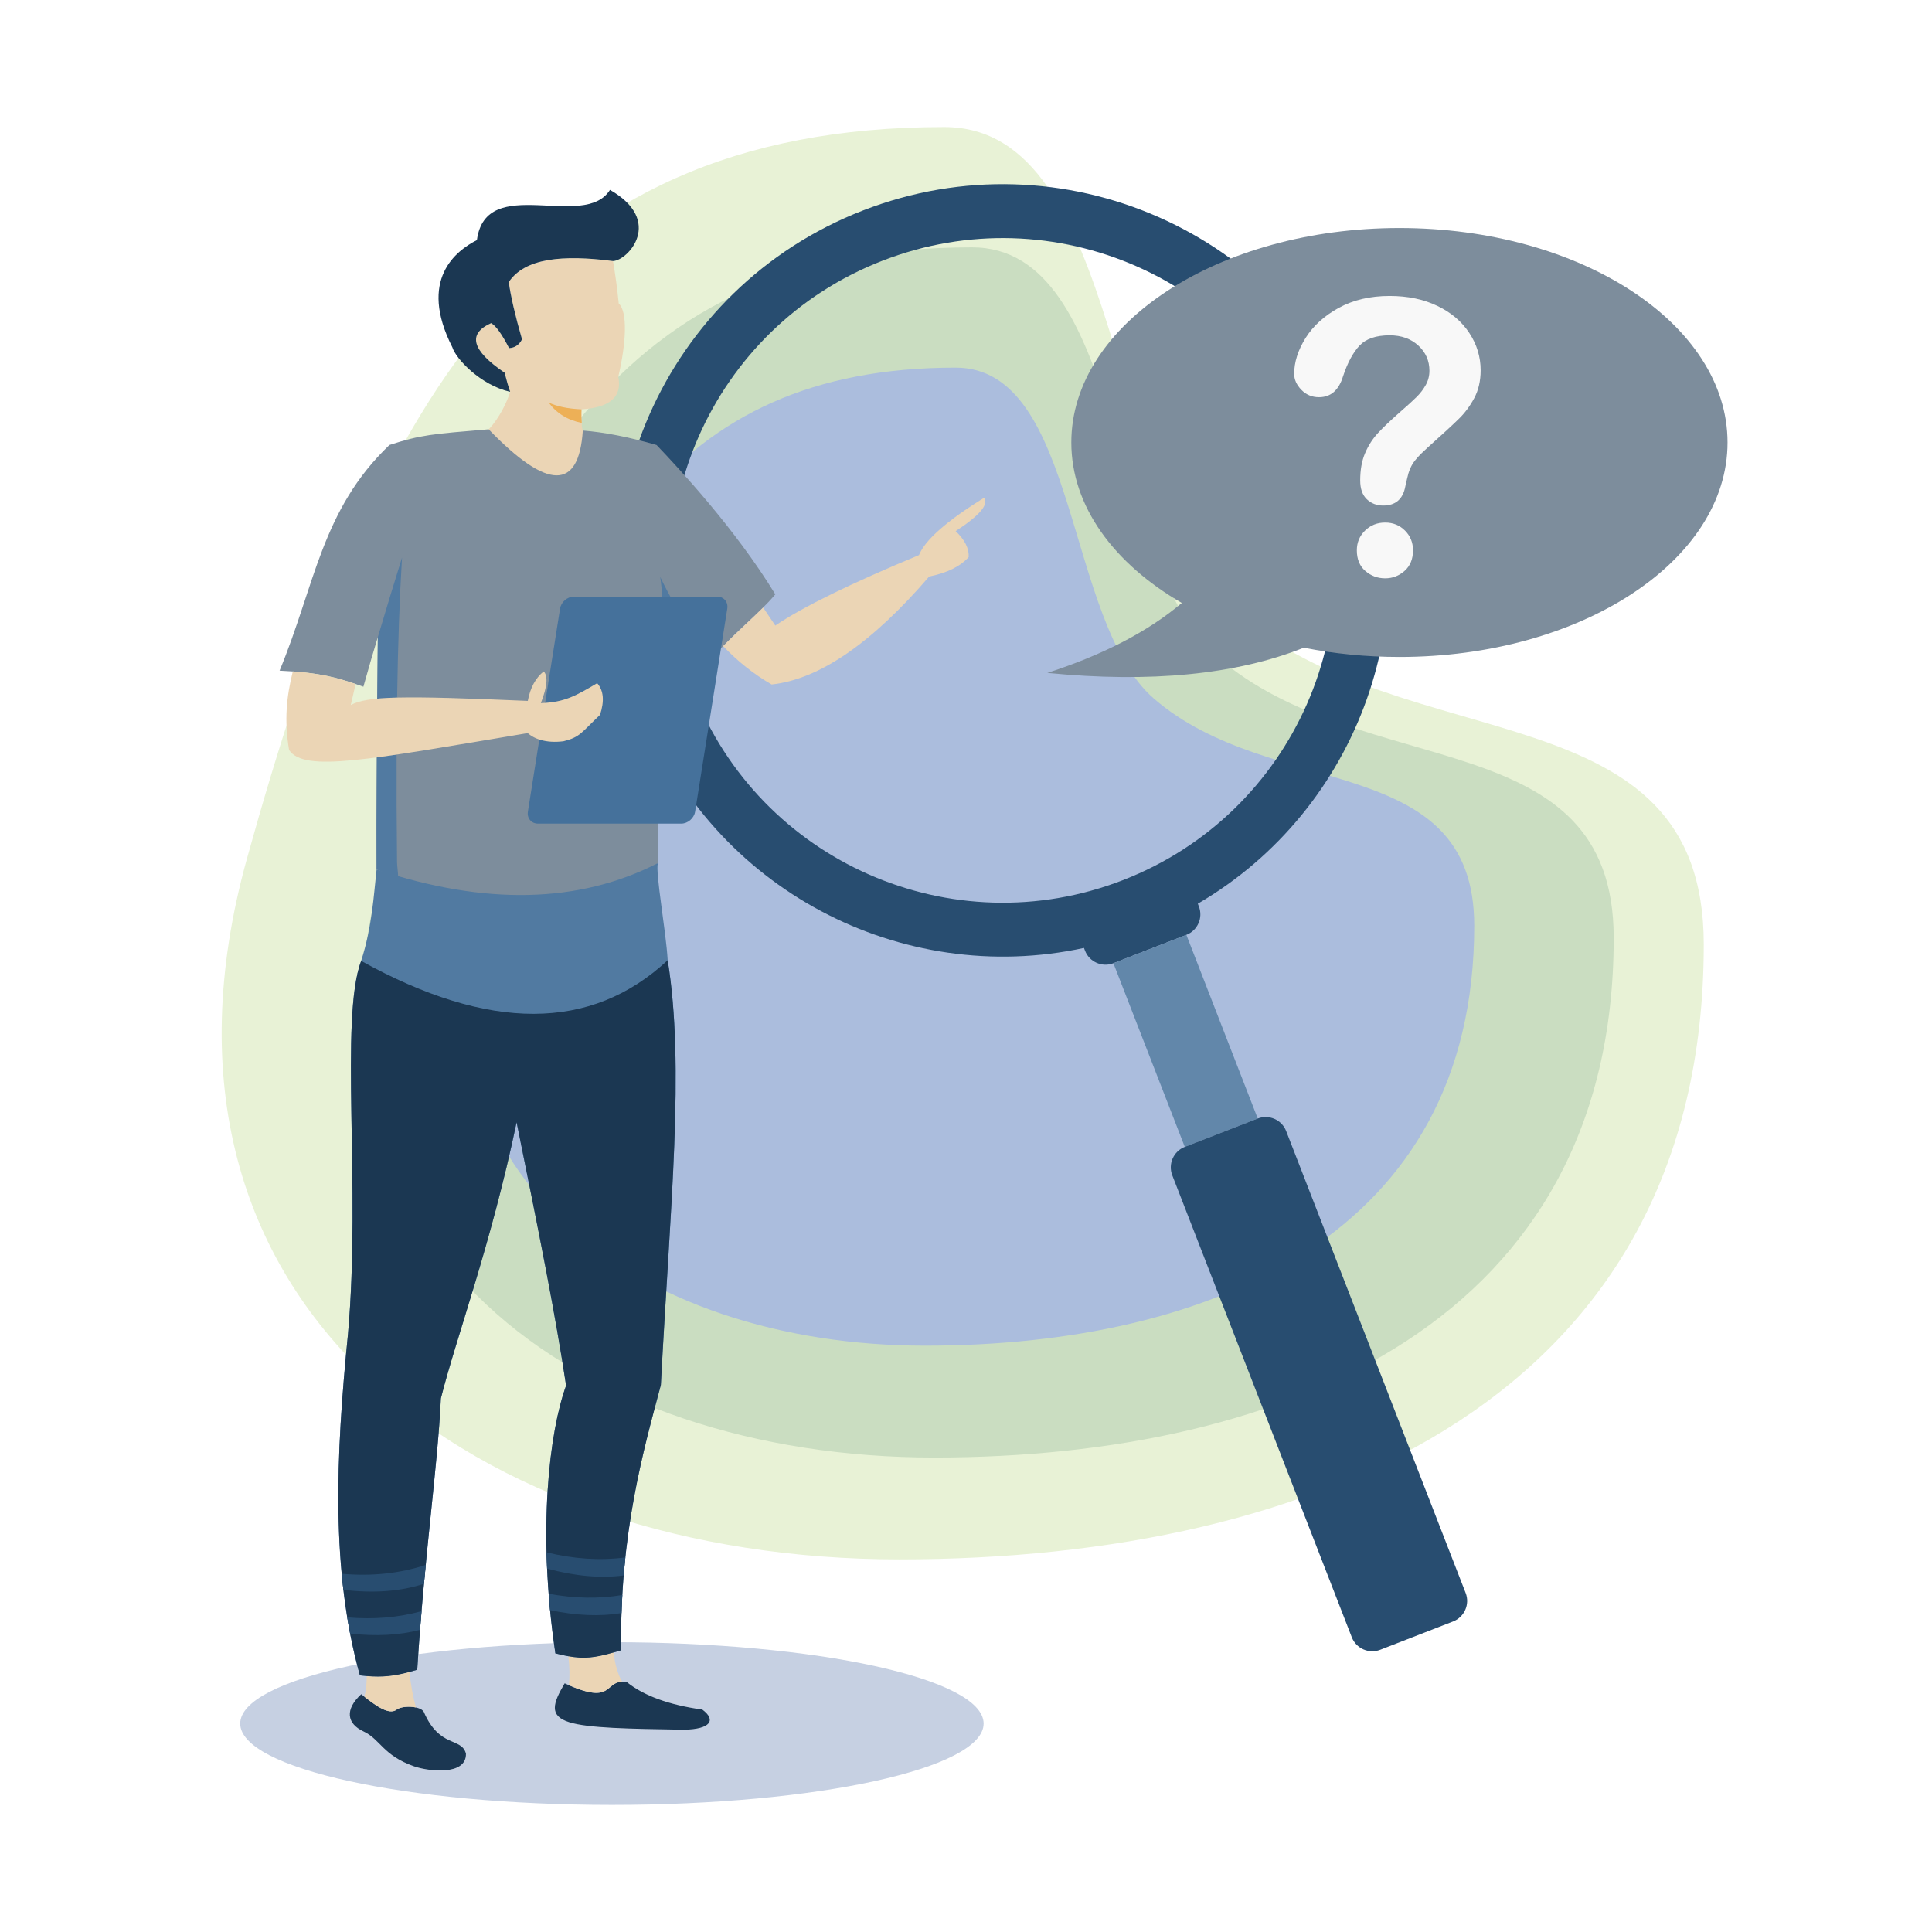
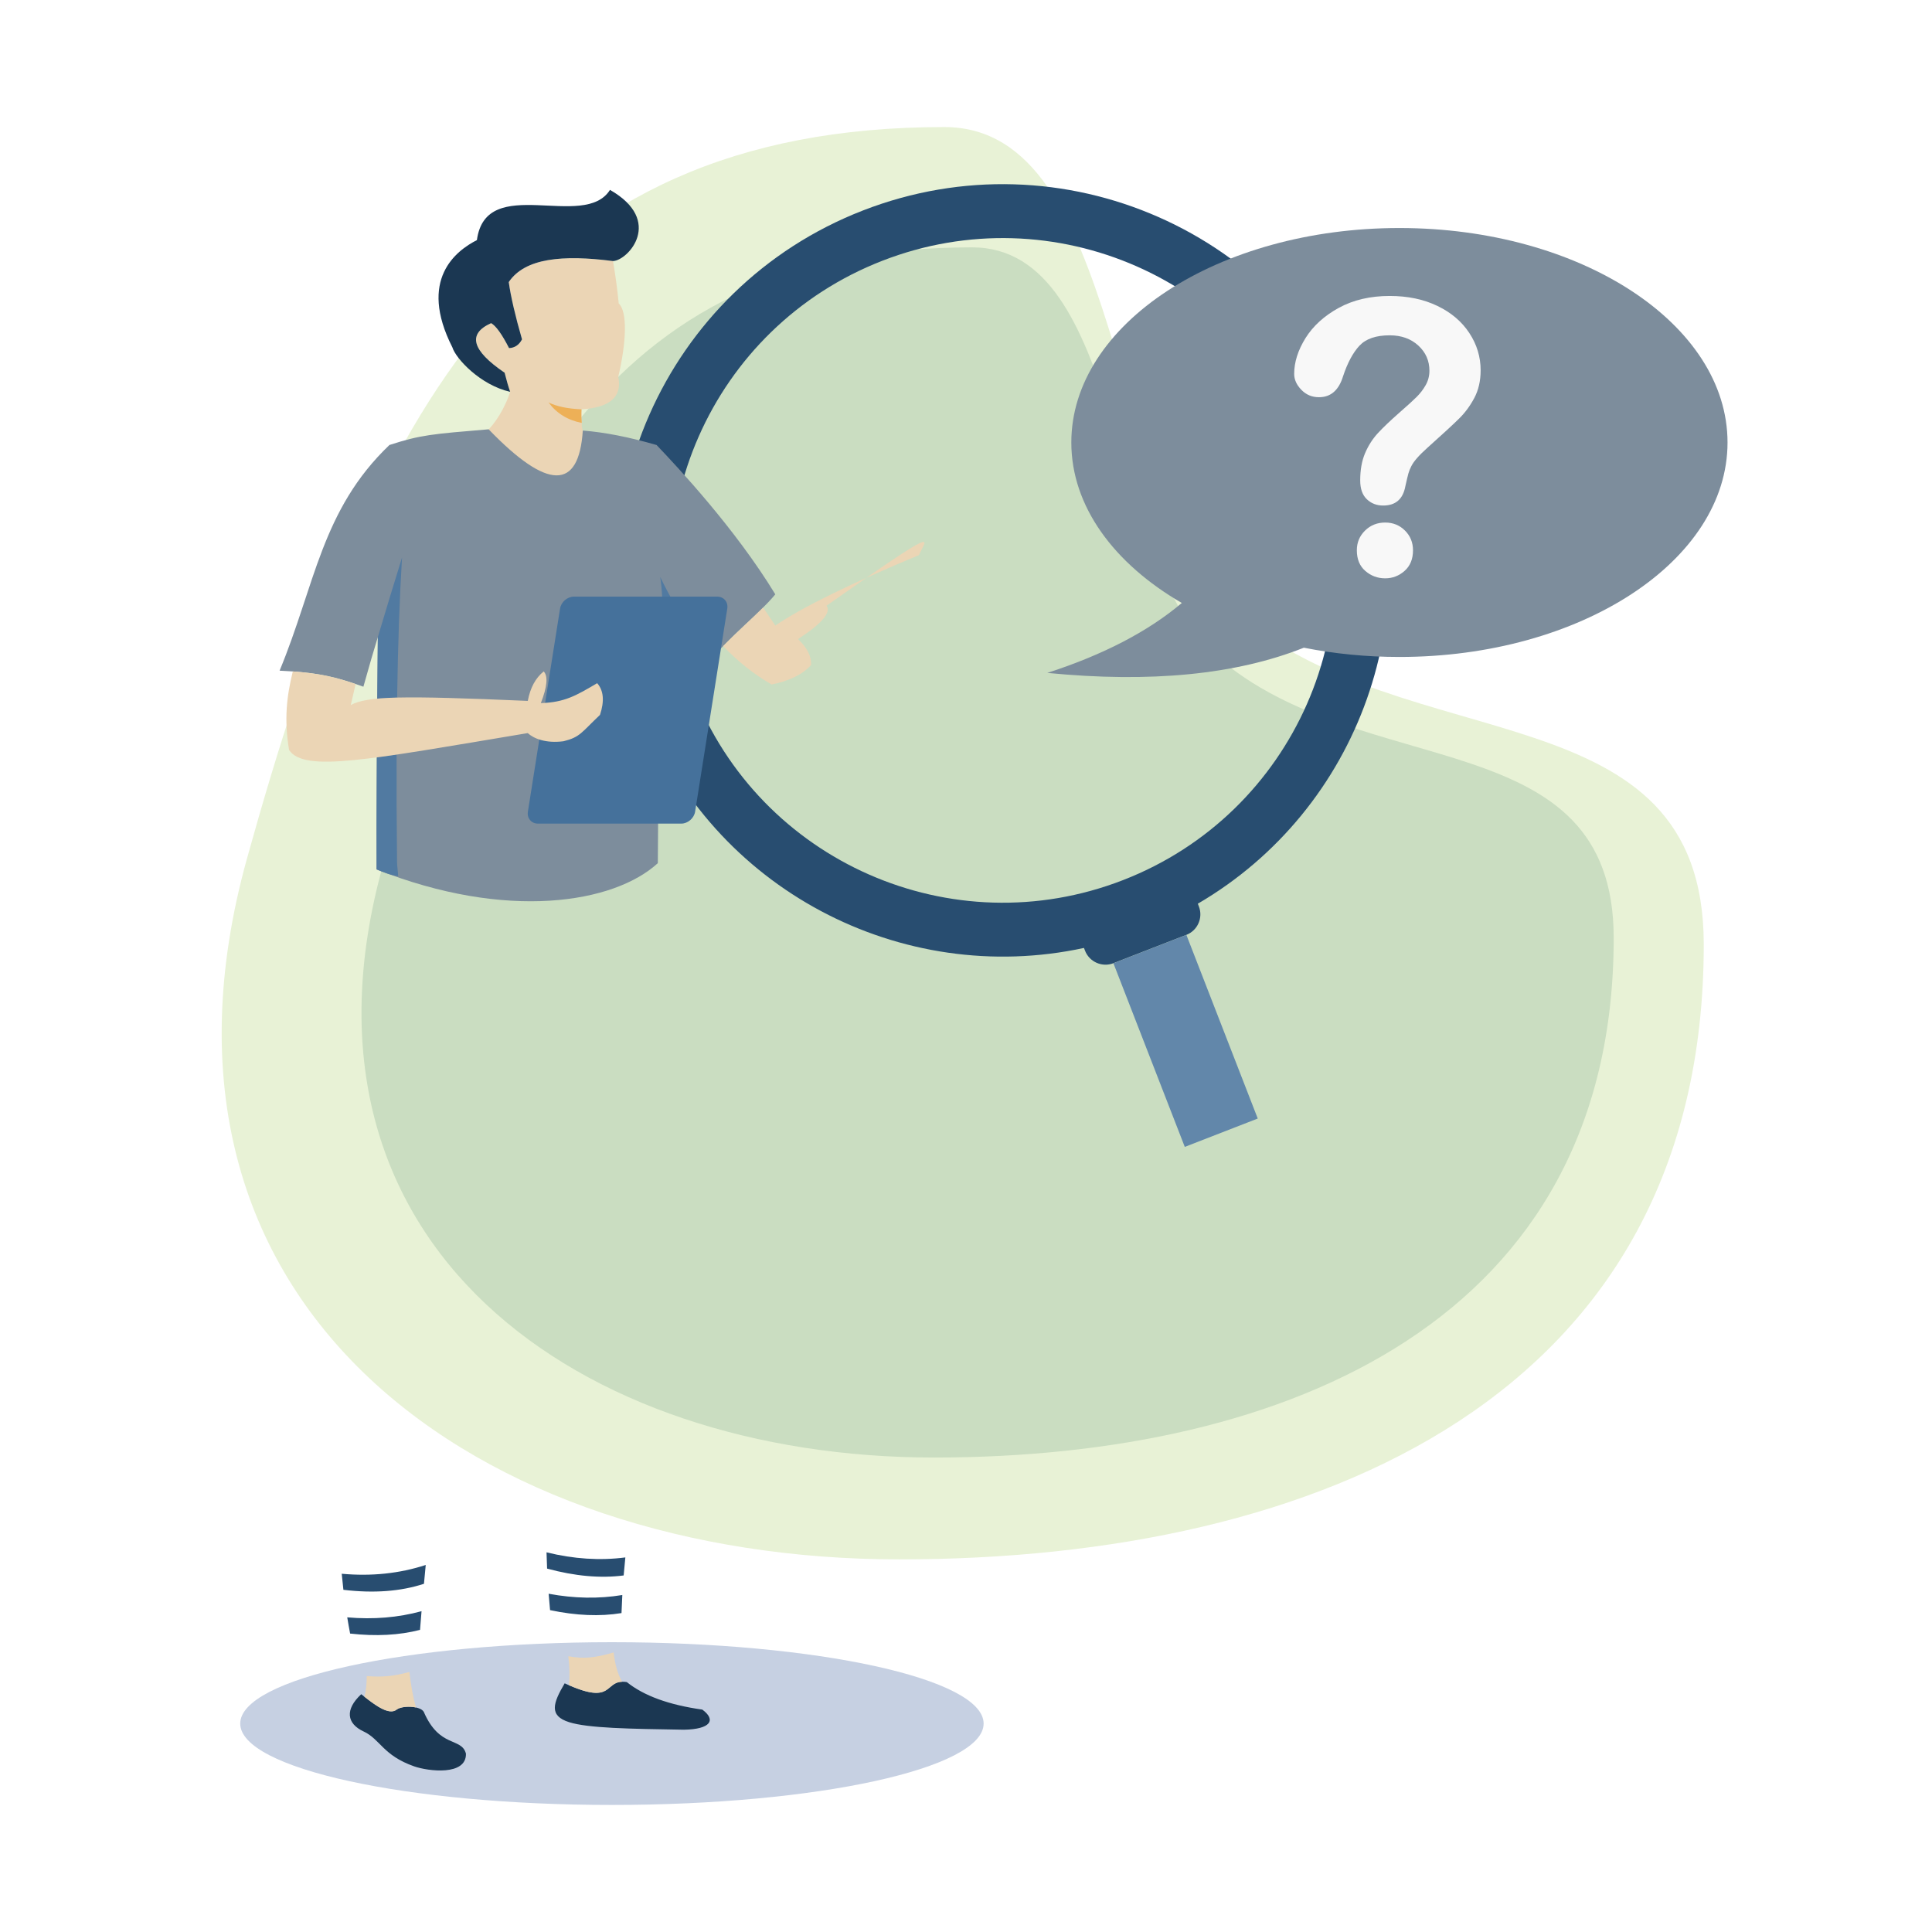
<svg xmlns="http://www.w3.org/2000/svg" enable-background="new 0 0 2000 2000" viewBox="0 0 2000 2000" id="FAQ">
  <path fill="#e8f2d6" fill-rule="evenodd" d="M977.5,131.52c186.88,0,165.54,384.45,300.46,501.64c178.56,155.1,485.77,78.31,485.77,344.5   c0,467.3-398.47,636.61-832.68,636.61S126.31,1355.08,255.6,889.01S543.28,131.52,977.5,131.52z" clip-rule="evenodd" class="colorede4f1 svgShape" />
  <path fill="#caddc1" fill-rule="evenodd" d="M1006.21,256.05c157.89,0,139.87,324.82,253.86,423.83c150.87,131.05,410.43,66.16,410.43,291.07   c0,394.83-336.66,537.88-703.54,537.88c-366.88,0-679.92-218.98-570.68-612.77C505.51,502.27,639.33,256.05,1006.21,256.05z" clip-rule="evenodd" class="colord7cce5 svgShape" />
-   <path fill="#abbddd" fill-rule="evenodd" d="M989.27,380.56c127.61,0,113.04,262.52,205.16,342.54c121.93,105.91,331.7,53.47,331.7,235.23   c0,319.09-272.09,434.7-568.59,434.7c-296.5,0-549.5-176.98-461.21-495.23C584.61,579.55,692.77,380.56,989.27,380.56z" clip-rule="evenodd" class="colorc5b8d8 svgShape" />
  <path fill="#284d70" fill-rule="evenodd" d="M893.28,217.89c205.78-79.96,437.42,22.03,517.38,227.81c72.16,185.72-3.9,392.48-170.69,489.82l1.11,2.86   c4.53,11.64-1.3,24.86-12.94,29.38l-75.53,29.35c-11.64,4.52-24.87-1.3-29.39-12.94l-1.11-2.86   c-188.75,40.82-384.47-60.34-456.63-246.06C585.51,529.48,687.5,297.85,893.28,217.89L893.28,217.89z M913.49,269.9   C736.44,338.7,648.69,538,717.48,715.05c68.8,177.05,268.1,264.81,445.15,196.01c177.05-68.8,264.81-268.1,196.01-445.15   C1289.84,288.86,1090.54,201.11,913.49,269.9z" clip-rule="evenodd" class="color2b2870 svgShape" />
  <rect width="81.04" height="203.98" x="1186.79" y="975.52" fill="#6287aa" fill-rule="evenodd" clip-rule="evenodd" transform="rotate(-21.235 1227.327 1077.518)" class="color7162aa svgShape" />
-   <path fill="#284d70" fill-rule="evenodd" d="M1226.47,1187.26l75.56-29.37c11.64-4.51,24.85,1.3,29.38,12.93l185.85,478.29   c4.52,11.63-1.31,24.85-12.94,29.38l-75.55,29.36c-11.64,4.52-24.85-1.29-29.38-12.94l-185.86-478.28   C1209.02,1204.99,1214.84,1191.77,1226.47,1187.26z" clip-rule="evenodd" class="color2b2870 svgShape" />
  <path fill="#7d8d9c" fill-rule="evenodd" d="M1448.68,236.04c-187.59,0-339.65,99.4-339.65,222.02c0,66.12,44.23,125.47,114.38,166.14   c-34.82,29.47-81.23,53.6-139.26,72.39c106.98,10.49,195.49,1.79,265.59-26.09c31.3,6.23,64.52,9.58,98.94,9.58   c187.59,0,339.65-99.4,339.65-222.02S1636.26,236.04,1448.68,236.04z" clip-rule="evenodd" class="color9488c0 svgShape" />
  <path fill="#c6d0e2" fill-rule="evenodd" d="M633.46,1700c212.51,0,384.78,37.72,384.78,84.24c0,46.52-172.27,84.23-384.78,84.23   c-212.51,0-384.78-37.72-384.78-84.23C248.68,1737.72,420.95,1700,633.46,1700z" clip-rule="evenodd" class="colord1c6e2 svgShape" />
  <path fill="#ebd5b5" fill-rule="evenodd" d="M490.51,452.37c8.84,0.63,17.35-9.85,19.81-12.98c9.39-11.92,15.39-25.93,17.8-33.78   c-1.84-5.22-3.75-11.81-5.76-19.78c-34.03-23.12-38.68-40.22-13.95-51.3c4.98,2.79,11.16,11.4,18.55,25.82   c5.9-0.23,10.37-3.26,13.42-9.05c-7.03-24.34-11.6-44.1-13.72-59.3c16.77-24.92,55.99-28.47,107.92-21.75   c2.41,13.82,4.39,28.46,5.93,43.92c9.18,8.46,7.99,39.81-0.47,75.96c4.22,20.54-8.46,31.77-38.06,33.64   c-0.29,4.96,0.16,10.67,0.25,14.15c0.08,3.15,0.19,9.31,3.49,10.27l5.48,1.36C610.65,523.02,573.03,537.14,490.51,452.37z" clip-rule="evenodd" class="colorfab688 svgShape" />
  <path fill="#1b3752" fill-rule="evenodd" d="M634.58,270.25c-51.93-6.73-91.15-3.17-107.91,21.75c2.12,15.19,6.69,34.96,13.72,59.3   c-3.04,5.79-7.52,8.81-13.42,9.05c-7.38-14.42-13.58-23.03-18.56-25.83c-24.73,11.09-20.08,28.19,13.95,51.31   c2,7.97,3.92,14.56,5.75,19.78c-30.62-6.86-56.23-34.24-59.84-46.09c-35.72-70.39,4.11-100.12,25.42-110.97   c9.41-69.7,111.03-9.43,137.76-51.98C687.4,228.49,650.29,269.63,634.58,270.25z" clip-rule="evenodd" class="color1b2452 svgShape" />
  <path fill="#edb057" fill-rule="evenodd" d="M567.85,416.61c8.3,4.1,19.67,6.48,34.12,7.16c-0.29,4.89-0.08,10.53,0.24,14.01   C587.69,434.98,576.23,427.93,567.85,416.61z" clip-rule="evenodd" class="colored7d57 svgShape" />
  <path fill="#1b3752" fill-rule="evenodd" d="M428.59 1828.48c-32.25-11.36-34.85-27.98-52.23-36.09-17.5-8.17-19.51-22.73-2.4-38.55 12.64 10.1 28.32 22.52 36.63 15.94 5.55-4.39 24.36-4.1 28.09 2.3 16.39 38.08 39.17 26.01 43.67 43.34C482.87 1838.49 443.39 1833.69 428.59 1828.48zM708.06 1790.59c-56.8-.91-99.26-1.59-118.88-7.79-21.16-6.68-16.79-19.59-4.63-40.23 53.54 24.63 39.27-5.06 64.31-1.29 17.6 14.16 43.66 23.66 78.16 28.48C741.63 1780.52 735.7 1790.12 708.06 1790.59z" clip-rule="evenodd" class="color1b2452 svgShape" />
  <path fill="#7d8d9c" fill-rule="evenodd" d="M679.69,460.68c-28.35-8.22-53.81-13.22-76.37-14.97c-4.08,62.29-36.58,61.86-97.49-1.3   c-58.66,4.92-70.14,5.68-102.69,16.24c-70.42,67.27-76.9,144.9-113.71,233.62c40.76,1.83,59.05,6.73,86.75,16.61   c5.95-21.26,10.93-38.37,14.94-51.33c-1.13,116.98-1.56,197.14-1.3,240.46c134.78,53.41,245.81,35.13,291.16-6.49   c0.63-103.99,1.5-186.3,2.59-246.96c16.12,19,31.07,33.73,44.85,44.19c33.04-37.89,55.43-53.14,74.17-75.48   C761.13,547.15,701.69,483.77,679.69,460.68z" clip-rule="evenodd" class="color9488c0 svgShape" />
-   <path fill="#ebd5b5" fill-rule="evenodd" d="M951.33,574.63c-70.81,29.42-120.38,53.72-148.73,72.93l-12.59-18.64c-11.71,11.73-25.08,23.23-41.39,39.93   c15.08,15.78,31.26,28.76,50.11,39.72c49.2-5.25,103.58-42.51,163.15-111.77c18.52-3.7,32.16-10.41,40.9-20.14   c0.46-8.93-4.03-17.88-13.49-26.85c24.69-16.09,34.52-27.61,29.49-34.55C980.09,539.21,957.6,559,951.33,574.63z" clip-rule="evenodd" class="colorfab688 svgShape" />
-   <path fill="#517aa1" fill-rule="evenodd" d="M681,893.52c-2.66,10.12,8.36,69.52,10.18,100.5c17.92,110.61,2.57,254.6-7.08,439.74   c-17.27,65.24-42.75,152.18-41.09,274.55c-30.07,9.2-40.96,10.15-68.1,3.24c-18.98-127.71-6.03-229.97,11.11-277.21   c-10.98-73.01-27.37-154.72-51.23-272.59c-26.88,128.44-62.85,223.76-78.42,285.96c-3.08,69.35-17.11,162.94-24.44,280.77   c-22.33,6.73-36.22,8.67-59.38,5.84c-30.06-108.31-25.01-226.16-12.28-353.55c13.55-153.16-8.79-326.09,13.58-386.05   c11.44-35.52,12.91-67.06,15.99-94.71C502.29,937.44,599.34,935.27,681,893.52z" clip-rule="evenodd" class="color6251a1 svgShape" />
+   <path fill="#ebd5b5" fill-rule="evenodd" d="M951.33,574.63c-70.81,29.42-120.38,53.72-148.73,72.93l-12.59-18.64c-11.71,11.73-25.08,23.23-41.39,39.93   c15.08,15.78,31.26,28.76,50.11,39.72c18.52-3.7,32.16-10.41,40.9-20.14   c0.46-8.93-4.03-17.88-13.49-26.85c24.69-16.09,34.52-27.61,29.49-34.55C980.09,539.21,957.6,559,951.33,574.63z" clip-rule="evenodd" class="colorfab688 svgShape" />
  <path fill="#517aa1" fill-rule="evenodd" d="M410.57,781.17c-7.22,1.08-14.04,2.02-20.47,2.89c-0.33,51.6-0.42,90.26-0.27,115.95   c6.37,2.86,15.33,6.14,22.31,6.97c-0.04-3.31-1.07-10.97-1.11-14.23C410.58,853.29,410.43,816.1,410.57,781.17L410.57,781.17z    M740.12,677.79c-19.85-16.53-38.74-43.37-56.67-80.52c2.02,12.94,2.83,30.26,2.41,51.95c15.26,17.71,29.45,31.55,42.59,41.53   C732.48,686.11,736.37,681.8,740.12,677.79L740.12,677.79z M416.18,577.17c-8.74,28.14-17.1,55.59-25.06,82.37   c-0.22,22.61-0.41,43.84-0.58,63.7c5.78-0.54,12.55-0.91,20.57-1.1C411.95,667.22,413.64,618.89,416.18,577.17z" clip-rule="evenodd" class="color6251a1 svgShape" />
  <path fill="#45719b" fill-rule="evenodd" d="M594.09,617.64h148.38c6.8,0,11.49,5.57,10.41,12.37l-33.3,210.21c-1.08,6.8-7.52,12.37-14.33,12.37H556.87   c-6.8,0-11.48-5.57-10.4-12.37l33.3-210.21C580.84,623.2,587.29,617.64,594.09,617.64z" clip-rule="evenodd" class="color47459b svgShape" />
  <path fill="#ebd5b5" fill-rule="evenodd" d="M303.11 695.06c-6.42 26.02-9.09 49.83-3.84 81.4 16.01 23.26 80.65 10.25 247.04-17.56 5.96 5.45 18.31 10.87 37.04 8.44 17.41-4.34 18.24-8.89 37.76-27.29 4.74-14.33 3.76-25.27-2.92-32.82-21.98 12.94-33.54 19.81-58.3 20.63 6.59-16.96 7.58-27.9 2.97-32.83-8.45 6.77-13.95 16.95-16.49 30.54-131.19-5.7-165.79-4.94-183.25 4.23 1.89-8.24 3.57-15.47 5.04-21.72C347.74 701.12 331.12 697.08 303.11 695.06zM588.34 1714.54c1.34 11.14 1.53 21.14.58 29.97 44.79 19.47 37.18-3 55.08-3.56-4.5-7.91-7.41-18.03-8.75-30.33C615.72 1716.22 604.61 1717.47 588.34 1714.54L588.34 1714.54zM379.62 1735.06c.01 8.1-.77 15.23-2.36 21.39 11.97 9.47 25.74 19.34 33.34 13.33 3.65-2.89 13.02-3.75 20.07-2.18-2.9-9.79-5.2-22.05-6.87-36.78C408.09 1735.05 396.03 1736.46 379.62 1735.06z" clip-rule="evenodd" class="colorfab688 svgShape" />
-   <path fill="#1b3752" fill-rule="evenodd" d="M691.18,994.02c-79.09,73.74-184.86,73.98-317.33,0.7c-22.37,59.96-0.03,232.89-13.58,386.05   c-12.73,127.39-17.78,245.25,12.28,353.55c2.45,0.3,4.8,0.55,7.06,0.73c16.41,1.4,28.48-0.02,44.18-4.25   c2.6-0.7,5.3-1.47,8.14-2.32c7.33-117.83,21.36-211.42,24.44-280.77c15.57-62.2,51.54-157.52,78.42-285.96   c23.86,117.87,40.25,199.58,51.23,272.59c-17.14,47.23-30.09,149.5-11.11,277.21c4.94,1.26,9.35,2.25,13.43,2.99   c16.28,2.93,27.38,1.67,46.91-3.92c2.44-0.7,5.02-1.47,7.76-2.31c-1.66-122.37,23.82-209.31,41.09-274.55   C693.75,1248.62,709.1,1104.64,691.18,994.02z" clip-rule="evenodd" class="color1b2452 svgShape" />
  <path fill="#284d70" fill-rule="evenodd" d="M566.35,1623.81c28.86,7.84,55.28,10.2,79.26,7.09c0.52-6.33,1.11-12.55,1.75-18.66   c-26.3,3.42-53.51,1.66-81.6-5.28C565.9,1612.49,566.09,1618.11,566.35,1623.81L566.35,1623.81z M355.49,1645.77   c31.38,3.76,59.18,1.69,83.39-6.23c0.61-6.6,1.22-13.09,1.84-19.49c-27.17,8.87-56.16,11.9-86.97,9.1   C354.26,1634.71,354.84,1640.26,355.49,1645.77L355.49,1645.77z M434.82,1687.23c0.5-6.53,1.03-12.98,1.56-19.34   c-24.23,6.63-49.87,8.76-76.92,6.38c0.92,5.62,1.91,11.22,2.98,16.79C389.2,1694.07,413.33,1692.79,434.82,1687.23L434.82,1687.23z    M644.22,1651.15c-24.46,4.05-49.88,3.6-76.27-1.32c0.43,5.59,0.92,11.24,1.47,16.97c26.98,5.7,51.63,6.72,73.96,3.05   C643.59,1663.5,643.87,1657.28,644.22,1651.15z" clip-rule="evenodd" class="color2b2870 svgShape" />
  <path fill="#f8f8f8" fill-rule="evenodd" d="M1339.73,387.07c0-12.19,3.96-24.59,11.8-37.18c7.85-12.52,19.32-22.94,34.34-31.18   c15.1-8.24,32.64-12.33,52.74-12.33c18.65,0,35.14,3.43,49.45,10.35c14.24,6.86,25.25,16.22,33.02,28.08   c7.78,11.8,11.67,24.72,11.67,38.56c0,10.95-2.24,20.57-6.66,28.81c-4.41,8.24-9.69,15.36-15.81,21.3   c-6.07,6-17.01,16.09-32.84,30.26c-4.42,3.96-7.91,7.45-10.55,10.48c-2.64,3.04-4.62,5.8-5.87,8.31c-1.32,2.51-2.31,5.01-3.03,7.52   c-0.66,2.51-1.78,6.92-3.16,13.25c-2.44,13.38-10.09,20.04-23.01,20.04c-6.66,0-12.33-2.17-16.88-6.53   c-4.62-4.41-6.86-10.88-6.86-19.51c0-10.81,1.65-20.17,5.01-28.08c3.36-7.91,7.78-14.84,13.31-20.84   c5.54-6,13.06-13.12,22.42-21.36c8.24-7.18,14.24-12.65,17.87-16.28c3.69-3.69,6.79-7.78,9.29-12.26c2.51-4.49,3.76-9.43,3.76-14.7   c0-10.29-3.82-18.99-11.47-26.04c-7.71-7.05-17.53-10.61-29.67-10.61c-14.17,0-24.58,3.56-31.31,10.75   c-6.65,7.12-12.33,17.67-16.94,31.57c-4.42,14.5-12.72,21.75-24.92,21.75c-7.25,0-13.31-2.51-18.26-7.65   C1342.23,398.47,1339.73,393,1339.73,387.07L1339.73,387.07z M1433.93,598.68c-7.85,0-14.7-2.57-20.57-7.65   c-5.86-5.08-8.77-12.2-8.77-21.36c0-8.11,2.84-14.89,8.51-20.43c5.67-5.54,12.59-8.31,20.83-8.31c8.11,0,14.96,2.77,20.5,8.31   c5.53,5.54,8.3,12.32,8.3,20.43c0,9.03-2.9,16.15-8.7,21.3C1448.24,596.11,1441.58,598.68,1433.93,598.68z" clip-rule="evenodd" class="colorffffff svgShape" />
</svg>